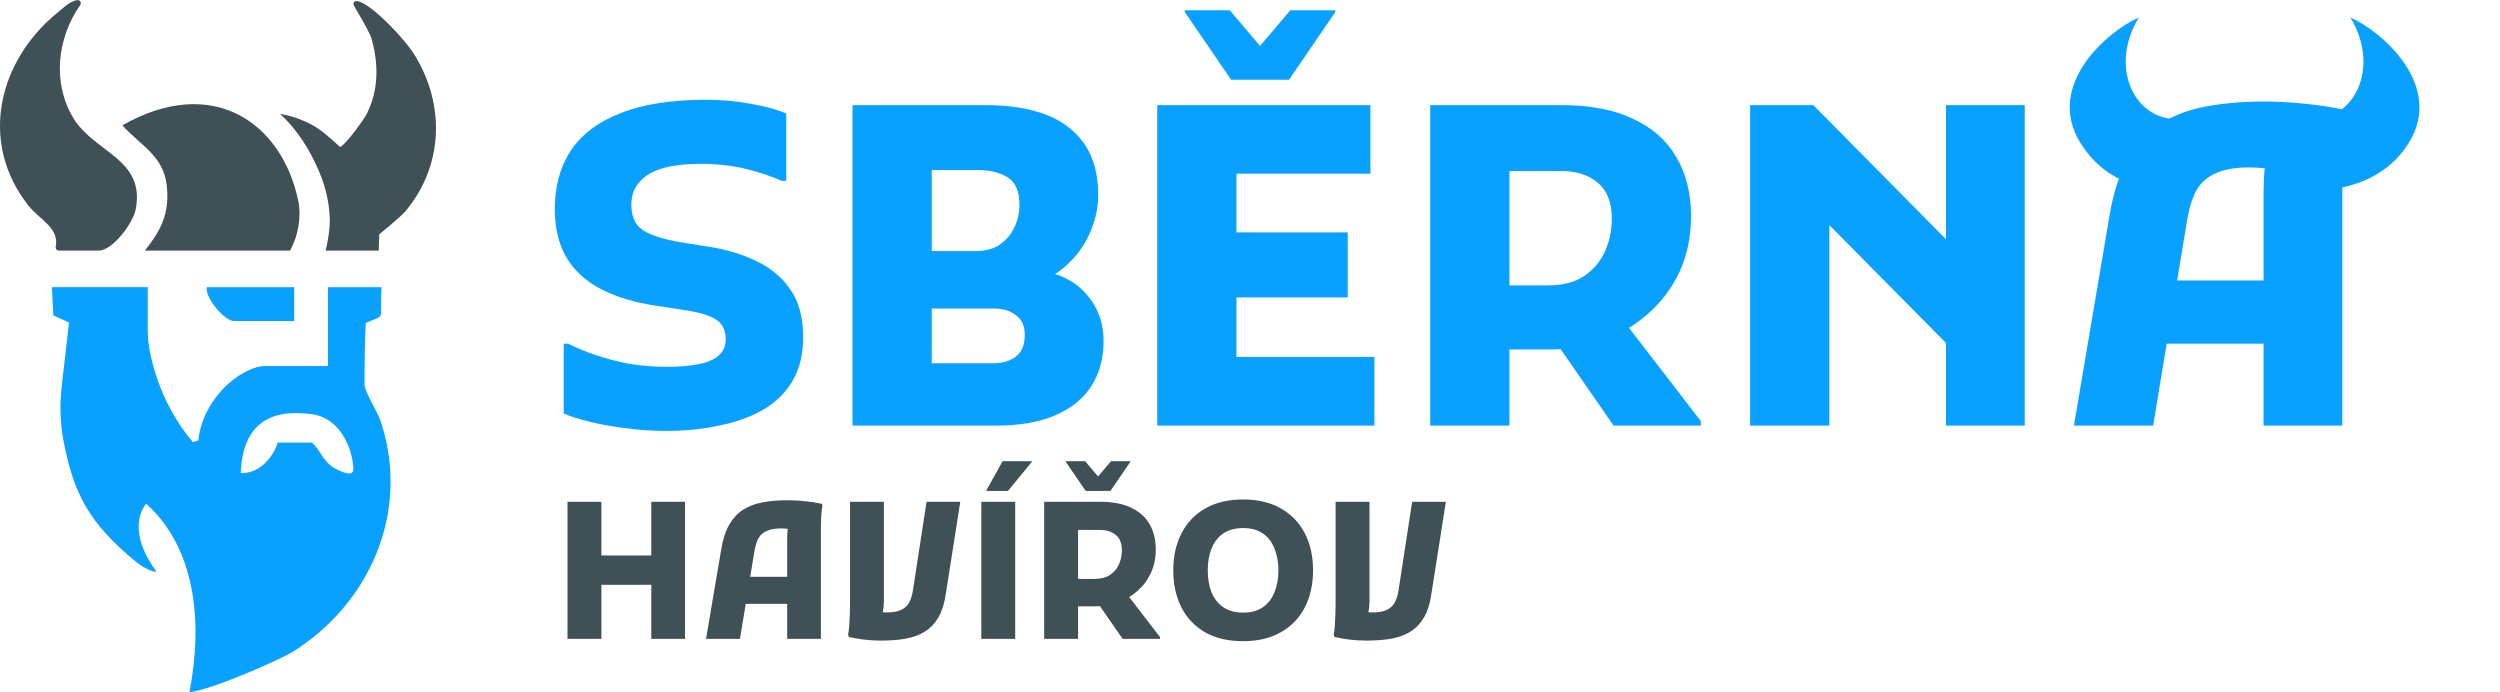
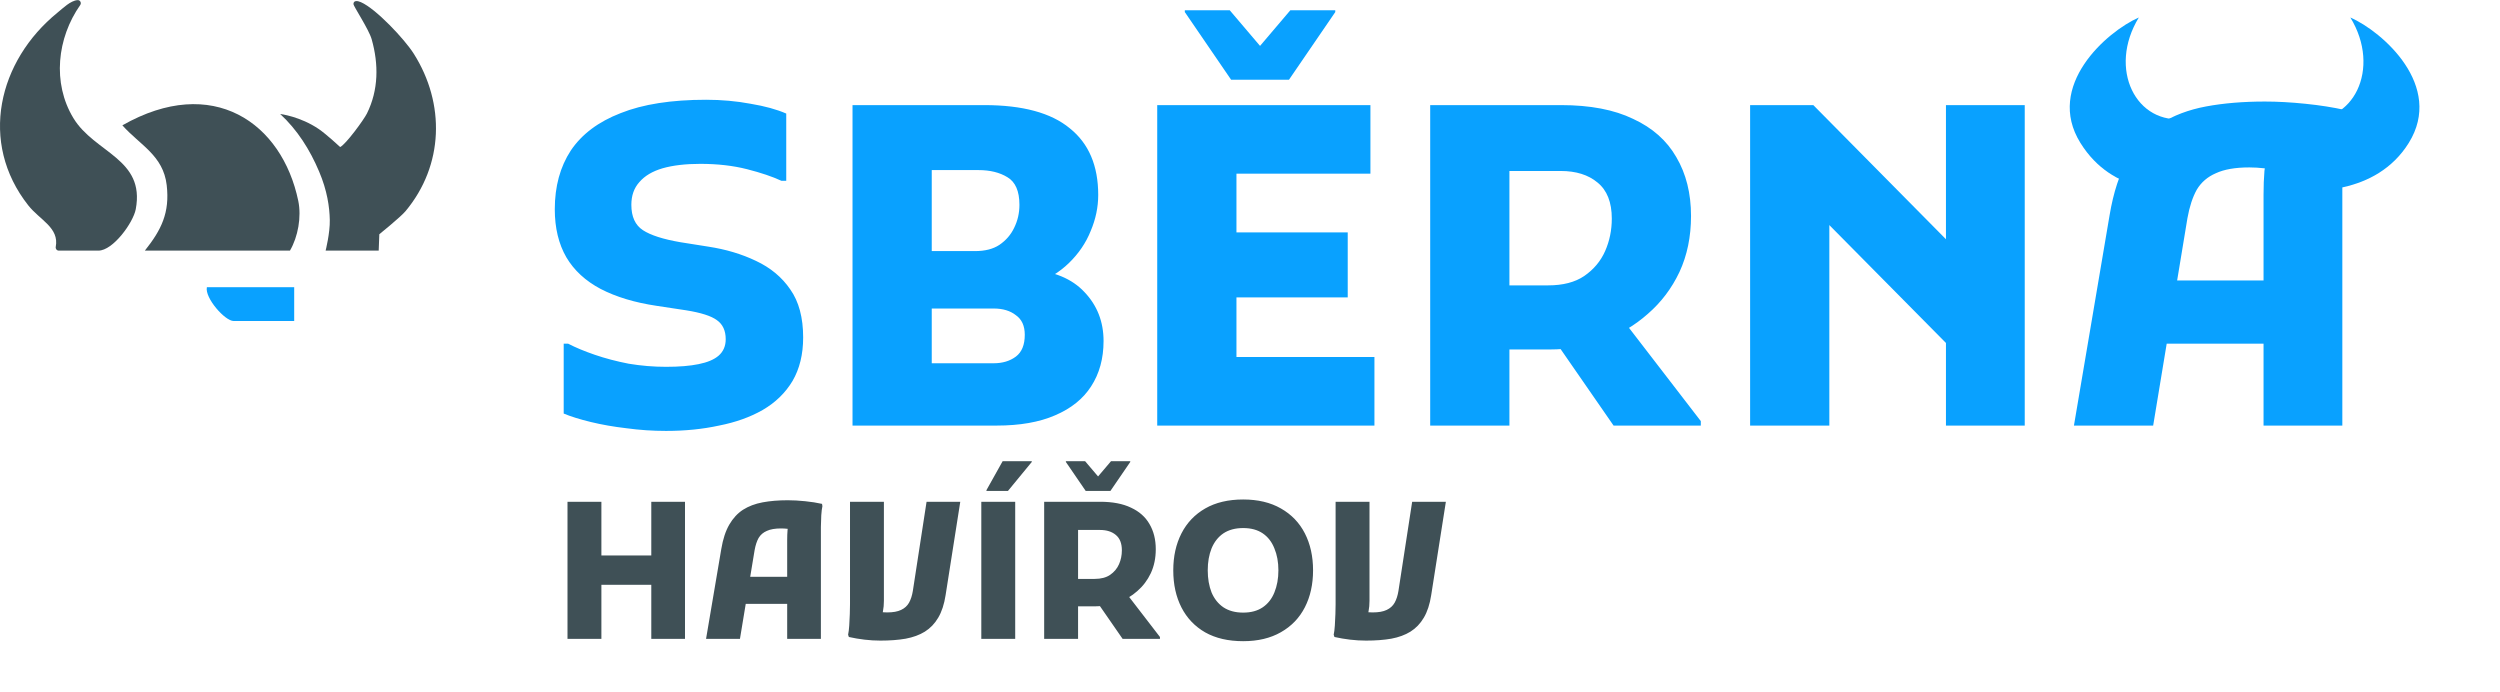
<svg xmlns="http://www.w3.org/2000/svg" width="1076" height="298" viewBox="0 0 1076 298" fill="none">
-   <path d="M164.208 123.614C164.026 126.572 163.99 132.149 163.99 134.804C163.99 135.701 163.444 136.514 162.608 136.853L157.419 138.975C157.225 142.515 157.067 147.268 157.031 150.832C156.982 155.003 156.873 161.368 156.897 165.478C156.909 168.703 162.462 177.081 163.917 181.494C176.878 220.872 158.57 260.469 125.581 280.789C121.495 283.311 92.567 296.502 81.522 297.957C87.597 266.774 83.765 235.579 62.924 216.787C62.924 216.787 53.419 226.704 66.986 245.533C68.21 247.23 62.294 244.842 58.935 242.114C37.84 225.007 31.717 211.901 27.486 190.526C25.898 182.524 25.631 174.316 26.564 166.205L29.705 138.817L22.951 135.726L22.357 123.59H63.579V142.382C63.579 149.85 65.895 157.428 66.949 160.834C70.356 171.892 76.2 182.33 83.002 190.272L85.39 189.568C86.263 178.402 94.192 166.727 103.976 160.968C106.195 159.658 110.293 157.549 113.894 157.549H141.173V123.602H164.208V123.614ZM119.543 190.502H134.298C137.947 193.751 138.772 198.128 143.185 201.013C144.591 201.935 152.29 206.227 152.096 201.826C151.623 191.484 145.464 179.796 134.395 178.281C114.682 175.589 104.473 183.749 103.588 203.632C111.178 203.96 117.373 197.376 119.531 190.502H119.543Z" fill="#09A1FF" />
  <path d="M62.365 107.856H124.804C128.283 101.891 129.799 93.332 128.38 86.482C121.397 52.838 91.535 31.802 52.666 53.941C60.292 62.5 70.246 66.865 71.749 79.668C73.131 91.562 69.446 98.945 62.365 107.844V107.856Z" fill="#3F5056" />
  <path d="M23.993 106.229C23.835 107.078 24.442 107.866 25.302 107.866H42.361C48.629 107.866 57.334 95.863 58.437 90.007C62.523 68.232 40.676 65.868 31.558 50.786C22.441 35.704 24.563 16.354 34.541 2.145C35.171 1.247 34.48 -0.038 33.389 0.047C30.346 0.265 27.06 3.563 24.769 5.418C-0.801 26.186 -9.203 61.285 12.16 88.382C17.155 94.723 25.557 97.96 23.993 106.253V106.229Z" fill="#3F5056" />
  <path d="M140.162 107.855H162.992L163.258 100.823C163.258 100.823 172.424 93.415 174.534 90.893C191.035 71.119 191.677 44.555 178.062 23.084C174.134 16.876 161.864 3.795 155.329 0.933C153.814 0.267 152.153 0.121 152.117 1.758C152.092 2.606 158.773 12.657 159.973 16.913C163.004 27.655 162.955 38.687 157.936 48.835C156.578 51.575 148.807 62.172 146.406 63.287C146.406 63.287 140.478 57.771 137.216 55.552C129.202 50.096 120.582 49.053 120.582 49.053C128.014 55.952 133.324 64.33 137.35 73.835C140.853 82.091 141.823 89.087 141.944 94.676C142.066 100.265 140.15 107.855 140.15 107.855H140.162Z" fill="#3F5056" />
  <path d="M89.037 123.614C88.055 128.196 96.82 138.162 100.554 138.162H126.621V123.614H89.037Z" fill="#09A1FF" />
  <path d="M1011.59 7.52C1025.08 29.604 1012.81 54.142 991.343 51.075L983.981 81.134C993.797 82.975 1022.63 84.201 1036.74 61.504C1051.99 36.965 1025.49 13.654 1011.59 7.52Z" fill="#09A1FF" />
  <path d="M920.557 7.52C907.061 29.604 919.33 54.142 940.801 51.075L938.663 81.748C933.756 81.748 909.515 84.201 895.405 61.504C880.152 36.965 906.652 13.654 920.557 7.52Z" fill="#09A1FF" />
  <path d="M242.614 147.919H244.529C247.722 149.579 251.554 151.175 256.024 152.708C260.494 154.241 265.347 155.518 270.583 156.539C275.947 157.433 281.311 157.88 286.675 157.88C292.294 157.88 296.956 157.497 300.66 156.731C304.491 155.965 307.365 154.751 309.28 153.091C311.324 151.303 312.346 148.94 312.346 146.003C312.346 142.299 311.068 139.554 308.514 137.766C306.088 135.978 301.681 134.573 295.296 133.551L282.652 131.635C273.201 130.23 265.155 127.804 258.514 124.356C252.001 120.907 247.084 116.373 243.763 110.754C240.443 105.007 238.782 98.11 238.782 90.064C238.782 80.23 241.081 71.801 245.679 64.777C250.404 57.753 257.556 52.389 267.135 48.685C276.713 44.853 288.974 42.938 303.916 42.938C310.558 42.938 316.943 43.513 323.074 44.662C329.204 45.684 334.312 47.089 338.399 48.877V77.804H336.292C332.461 76.016 327.544 74.356 321.541 72.823C315.538 71.29 308.833 70.524 301.426 70.524C295.04 70.524 289.612 71.163 285.143 72.44C280.8 73.717 277.48 75.697 275.181 78.379C272.882 80.933 271.733 84.189 271.733 88.149C271.733 93.257 273.393 96.897 276.713 99.068C280.034 101.239 285.398 102.963 292.805 104.241L304.874 106.156C312.409 107.306 319.242 109.349 325.372 112.287C331.63 115.224 336.547 119.311 340.123 124.547C343.827 129.783 345.679 136.68 345.679 145.237C345.679 152.516 344.146 158.774 341.081 164.011C338.016 169.119 333.738 173.27 328.246 176.463C322.882 179.528 316.624 181.763 309.472 183.168C302.448 184.7 294.849 185.467 286.675 185.467C280.928 185.467 275.245 185.084 269.625 184.317C264.134 183.679 259.025 182.785 254.3 181.635C249.574 180.486 245.679 179.273 242.614 177.995V147.919ZM385.316 183.168V156.348H427.653C431.485 156.348 434.678 155.39 437.232 153.474C439.786 151.559 441.063 148.43 441.063 144.087C441.063 140.256 439.786 137.446 437.232 135.658C434.805 133.743 431.613 132.785 427.653 132.785H385.316V108.072H419.607C423.95 108.072 427.462 107.178 430.144 105.39C432.954 103.474 435.061 101.048 436.466 98.11C437.998 95.045 438.765 91.725 438.765 88.149C438.765 82.274 437.04 78.315 433.592 76.271C430.272 74.228 426.121 73.206 421.14 73.206H385.316V45.237H423.63C440.106 45.237 452.366 48.557 460.412 55.198C468.586 61.712 472.673 71.29 472.673 83.934C472.673 89.17 471.587 94.343 469.416 99.451C467.372 104.56 464.243 109.158 460.029 113.244C455.942 117.204 450.834 120.333 444.703 122.631L443.171 115.926C453.516 116.693 461.37 119.949 466.734 125.697C472.226 131.444 474.971 138.468 474.971 146.769C474.971 154.304 473.183 160.818 469.607 166.31C466.159 171.674 460.987 175.824 454.09 178.762C447.321 181.699 438.956 183.168 428.994 183.168H385.316ZM366.925 183.168V45.237H401.025V183.168H366.925ZM498.069 183.168V45.237H532.169V183.168H498.069ZM516.46 183.168V153.666H591.556V183.168H516.46ZM516.46 127.995V100.026H580.062V127.995H516.46ZM516.46 74.739V45.237H589.832V74.739H516.46ZM529.87 34.317L509.947 5.198V4.432H529.295L542.322 19.758L555.349 4.432H574.698V5.198L554.774 34.317H529.87ZM633.947 150.409V122.823H666.323C672.708 122.823 677.881 121.482 681.84 118.8C685.927 115.99 688.928 112.414 690.844 108.072C692.759 103.73 693.717 99.068 693.717 94.087C693.717 87.063 691.674 81.891 687.587 78.57C683.628 75.249 678.328 73.589 671.686 73.589H633.947V45.237H671.878C684.394 45.237 694.739 47.216 702.913 51.175C711.214 55.007 717.408 60.498 721.495 67.65C725.71 74.802 727.817 83.232 727.817 92.938C727.817 101.878 726.157 109.924 722.836 117.076C719.515 124.1 714.982 130.103 709.234 135.084C703.615 140.064 697.165 143.896 689.886 146.578C682.606 149.132 675.007 150.409 667.089 150.409H633.947ZM615.556 183.168V45.237H649.656V183.168H615.556ZM694.483 183.168L666.897 143.321L698.698 137.957L732.031 181.252V183.168H694.483ZM753.248 183.168V45.237H780.451L848.842 114.394V159.03L777.577 86.999L787.348 82.976V183.168H753.248ZM837.539 183.168V45.237H871.447V183.168H837.539ZM892.622 183.168L907.948 92.746C909.608 82.785 912.29 74.611 915.993 68.225C919.697 61.84 924.295 56.859 929.787 53.283C935.406 49.707 941.983 47.216 949.518 45.811C957.054 44.407 965.483 43.704 974.806 43.704C980.17 43.704 985.981 44.023 992.239 44.662C998.497 45.3 1004.18 46.194 1009.29 47.344L1009.67 49.643C1009.16 51.942 1008.78 55.007 1008.52 58.838C1008.39 62.67 1008.27 66.565 1008.14 70.524C1008.14 74.483 1008.14 77.74 1008.14 80.294V183.168H974.231V83.743C974.231 80.039 974.359 76.654 974.614 73.589C974.997 70.396 975.444 67.523 975.955 64.969L980.361 73.206C978.957 72.823 977.041 72.567 974.614 72.44C972.315 72.184 970.144 72.057 968.101 72.057C962.098 72.057 957.309 72.887 953.733 74.547C950.157 76.08 947.411 78.442 945.495 81.635C943.707 84.828 942.366 88.915 941.472 93.896L926.721 183.168H892.622ZM917.143 147.919V120.716H989.94V147.919H917.143Z" fill="#09A1FF" />
  <path d="M280.316 274.979V215.962H294.824V274.979H280.316ZM244.25 274.979V215.962H258.84V274.979H244.25ZM252.119 251.7V239.077H287.037V251.7H252.119ZM303.884 274.979L310.442 236.29C311.152 232.028 312.3 228.531 313.884 225.799C315.469 223.066 317.436 220.935 319.786 219.405C322.19 217.875 325.005 216.809 328.229 216.208C331.453 215.607 335.059 215.307 339.048 215.307C341.343 215.307 343.83 215.443 346.507 215.717C349.185 215.99 351.617 216.372 353.803 216.864L353.966 217.848C353.748 218.831 353.584 220.143 353.475 221.782C353.42 223.422 353.365 225.088 353.311 226.782C353.311 228.476 353.311 229.87 353.311 230.963V274.979H338.802V232.438C338.802 230.853 338.857 229.405 338.966 228.094C339.13 226.728 339.322 225.498 339.54 224.405L341.425 227.93C340.824 227.766 340.005 227.657 338.966 227.602C337.983 227.493 337.054 227.438 336.179 227.438C333.611 227.438 331.562 227.793 330.032 228.504C328.502 229.159 327.327 230.17 326.507 231.536C325.742 232.902 325.168 234.651 324.786 236.782L318.474 274.979H303.884ZM314.376 259.897V248.258H345.524V259.897H314.376ZM365.021 273.176C365.24 272.192 365.404 270.881 365.513 269.242C365.622 267.602 365.704 265.935 365.759 264.241C365.814 262.547 365.841 261.154 365.841 260.061V215.962H380.431V258.586C380.431 260.225 380.295 261.728 380.021 263.094C379.803 264.405 379.611 265.416 379.448 266.127L377.808 263.176C378.355 263.285 378.956 263.394 379.611 263.504C380.322 263.558 381.06 263.586 381.825 263.586C384.338 263.586 386.333 263.231 387.808 262.52C389.338 261.81 390.486 260.772 391.251 259.405C392.016 258.039 392.562 256.345 392.89 254.323L398.792 215.962H413.3L406.989 256.127C406.388 260.061 405.322 263.313 403.792 265.881C402.317 268.395 400.404 270.389 398.054 271.864C395.759 273.285 393 274.296 389.775 274.897C386.606 275.444 382.999 275.717 378.956 275.717C376.661 275.717 374.366 275.58 372.07 275.307C369.775 275.034 367.535 274.651 365.349 274.16L365.021 273.176ZM422.354 215.962H436.944V274.979H422.354V215.962ZM424.567 211.29V210.962L431.534 198.503H444.075V198.831L433.829 211.29H424.567ZM457.278 260.963V249.159H471.131C473.863 249.159 476.076 248.586 477.77 247.438C479.519 246.236 480.803 244.706 481.623 242.848C482.443 240.99 482.852 238.995 482.852 236.864C482.852 233.859 481.978 231.646 480.229 230.225C478.535 228.804 476.268 228.094 473.426 228.094H457.278V215.962H473.508C478.863 215.962 483.29 216.809 486.787 218.503C490.339 220.143 492.989 222.493 494.738 225.553C496.541 228.613 497.443 232.219 497.443 236.372C497.443 240.198 496.732 243.64 495.312 246.7C493.891 249.706 491.951 252.274 489.492 254.405C487.087 256.537 484.328 258.176 481.213 259.323C478.098 260.416 474.847 260.963 471.459 260.963H457.278ZM449.41 274.979V215.962H464V274.979H449.41ZM483.18 274.979L471.377 257.93L484.984 255.635L499.246 274.16V274.979H483.18ZM467.279 211.29L458.754 198.831V198.503H467.033L472.606 205.061L478.18 198.503H486.459V198.831L477.934 211.29H467.279ZM504.977 245.471C504.977 239.46 506.152 234.159 508.501 229.569C510.851 224.979 514.266 221.4 518.747 218.831C523.228 216.263 528.665 214.979 535.059 214.979C541.398 214.979 546.808 216.263 551.288 218.831C555.824 221.4 559.267 224.979 561.616 229.569C563.966 234.159 565.141 239.46 565.141 245.471C565.141 251.482 563.966 256.782 561.616 261.373C559.267 265.963 555.824 269.542 551.288 272.11C546.808 274.679 541.398 275.963 535.059 275.963C528.665 275.963 523.228 274.706 518.747 272.192C514.266 269.624 510.851 266.045 508.501 261.455C506.152 256.864 504.977 251.536 504.977 245.471ZM519.813 245.471C519.813 249.023 520.359 252.192 521.452 254.979C522.6 257.711 524.294 259.843 526.534 261.373C528.829 262.903 531.671 263.668 535.059 263.668C538.447 263.668 541.261 262.903 543.502 261.373C545.742 259.843 547.409 257.711 548.502 254.979C549.649 252.192 550.223 249.023 550.223 245.471C550.223 241.919 549.649 238.777 548.502 236.045C547.409 233.258 545.742 231.099 543.502 229.569C541.261 228.039 538.447 227.274 535.059 227.274C531.671 227.274 528.829 228.039 526.534 229.569C524.294 231.099 522.6 233.258 521.452 236.045C520.359 238.777 519.813 241.919 519.813 245.471ZM574.023 273.176C574.242 272.192 574.405 270.881 574.515 269.242C574.624 267.602 574.706 265.935 574.761 264.241C574.815 262.547 574.843 261.154 574.843 260.061V215.962H589.433V258.586C589.433 260.225 589.296 261.728 589.023 263.094C588.804 264.405 588.613 265.416 588.449 266.127L586.81 263.176C587.356 263.285 587.957 263.394 588.613 263.504C589.324 263.558 590.061 263.586 590.826 263.586C593.34 263.586 595.335 263.231 596.81 262.52C598.34 261.81 599.488 260.772 600.253 259.405C601.018 258.039 601.564 256.345 601.892 254.323L607.794 215.962H622.302L615.99 256.127C615.389 260.061 614.324 263.313 612.794 265.881C611.318 268.395 609.406 270.389 607.056 271.864C604.761 273.285 602.001 274.296 598.777 274.897C595.608 275.444 592.001 275.717 587.957 275.717C585.662 275.717 583.367 275.58 581.072 275.307C578.777 275.034 576.537 274.651 574.351 274.16L574.023 273.176Z" fill="#3F5056" />
</svg>